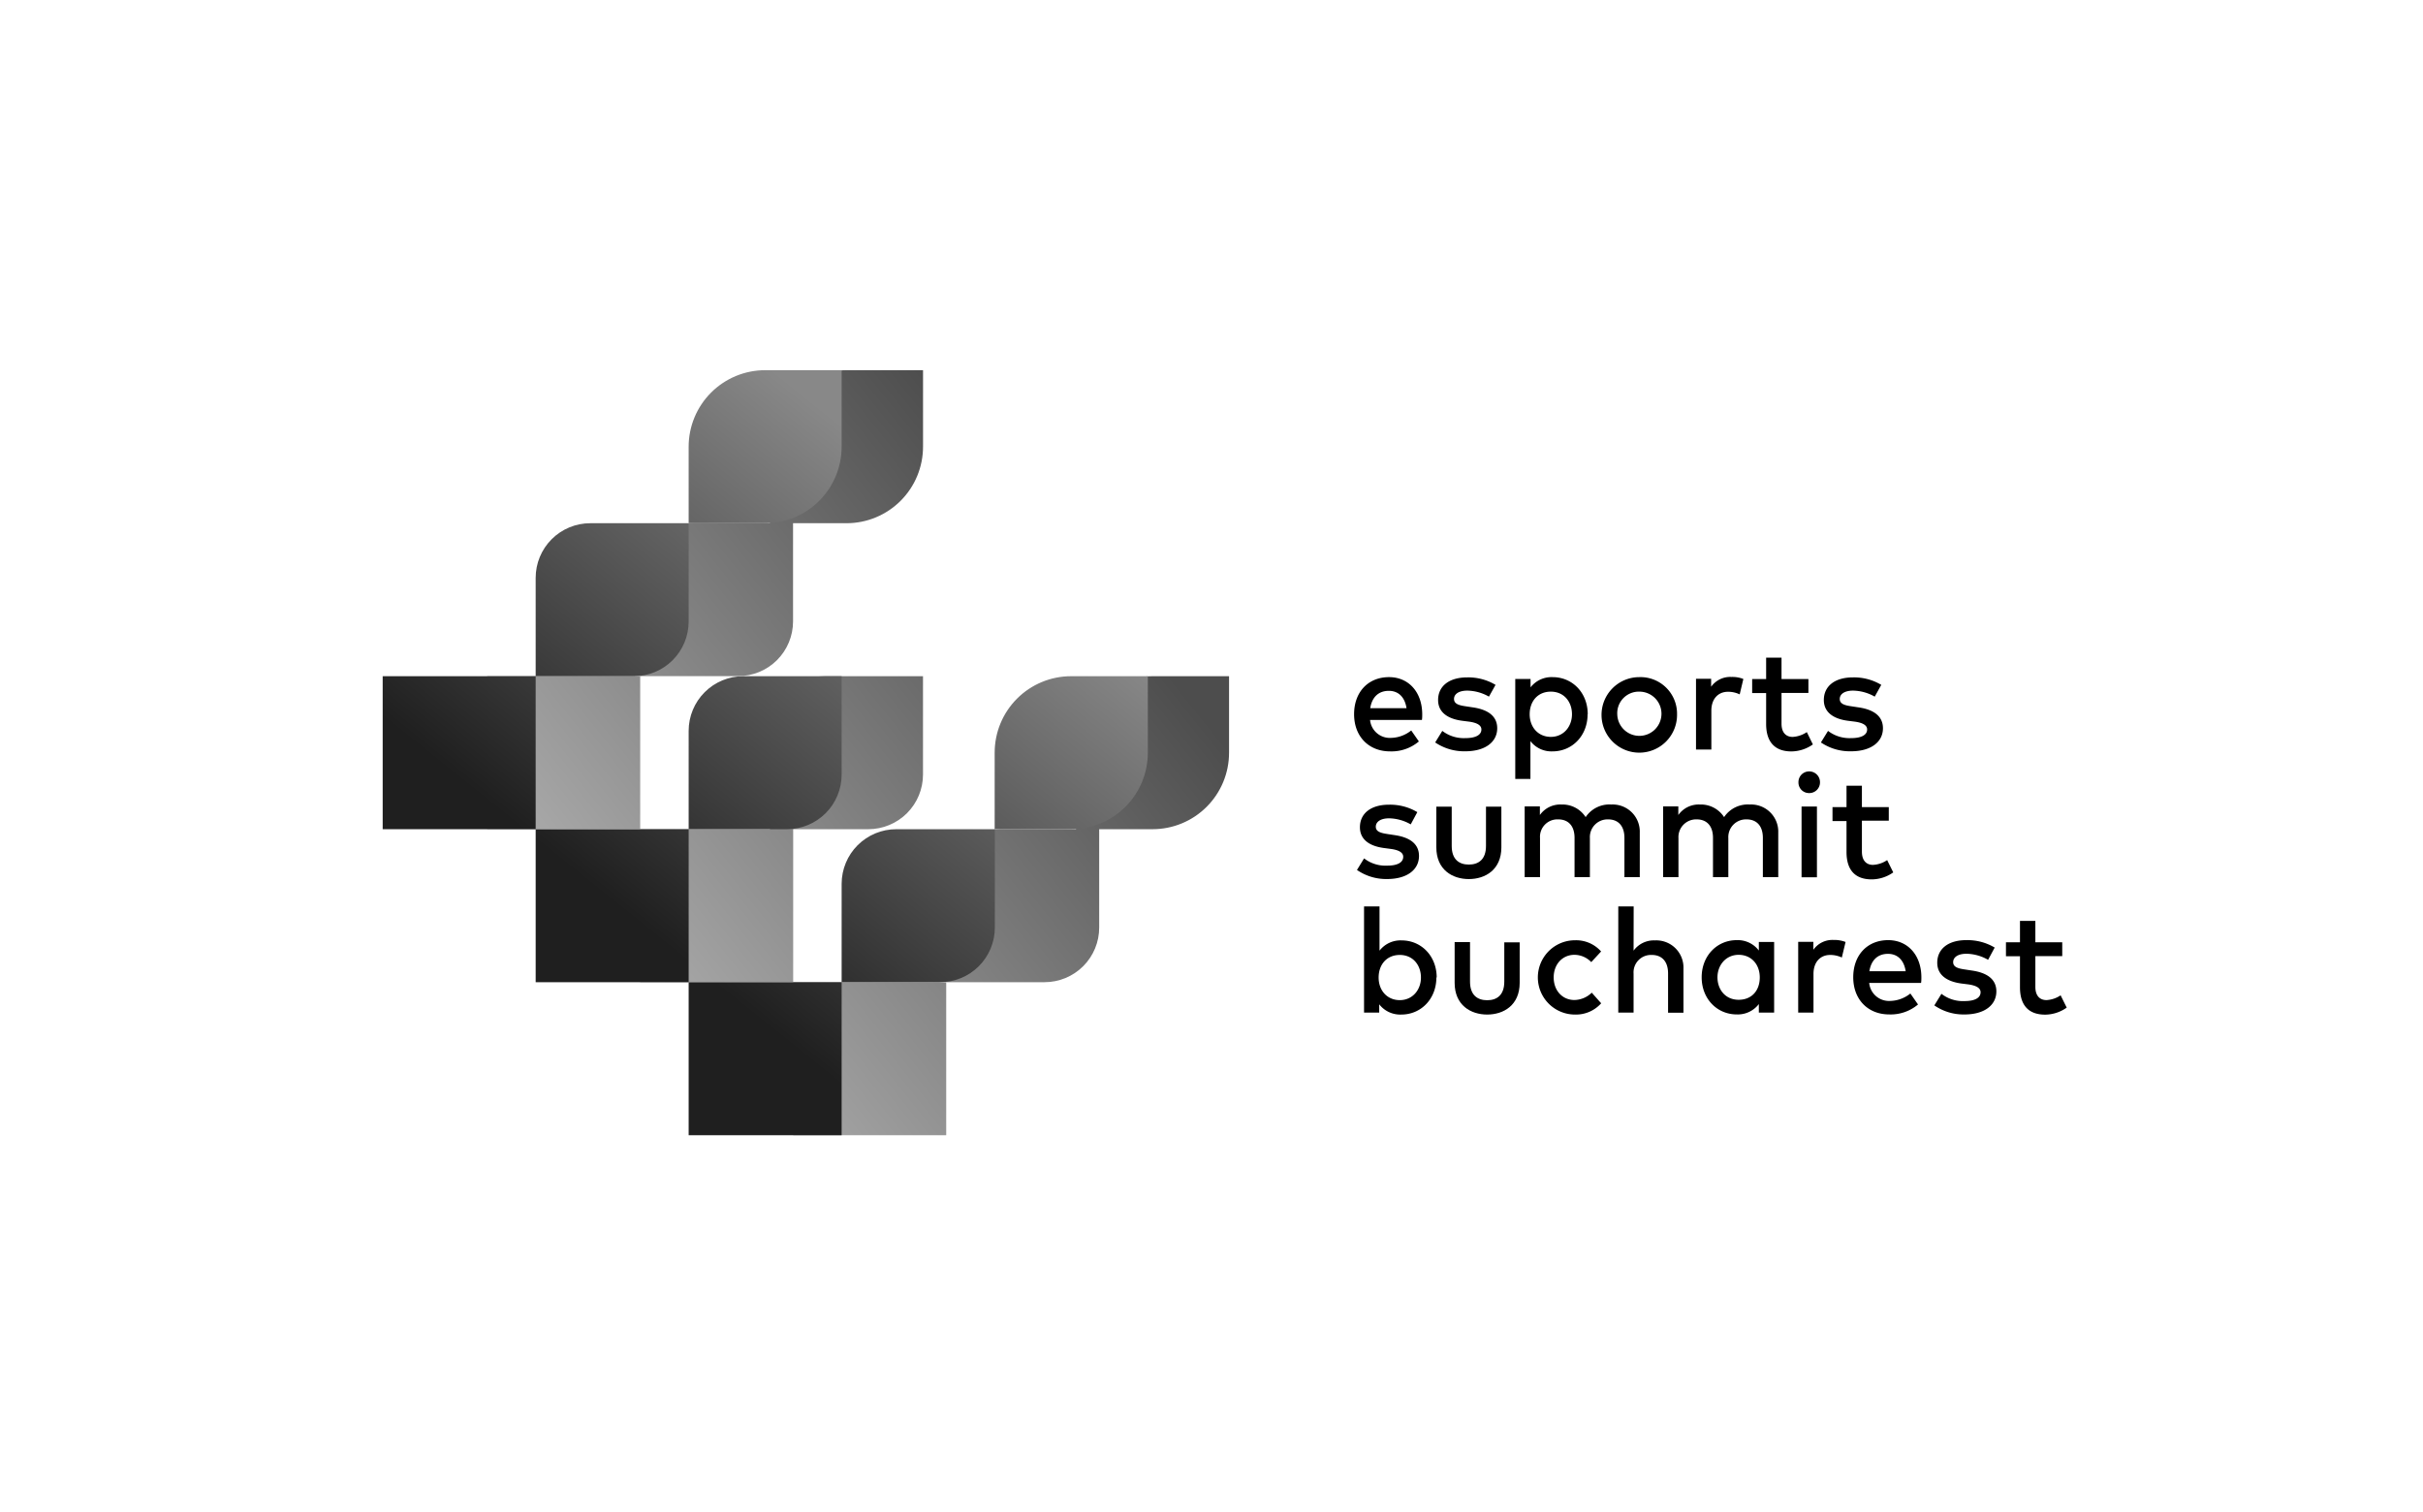
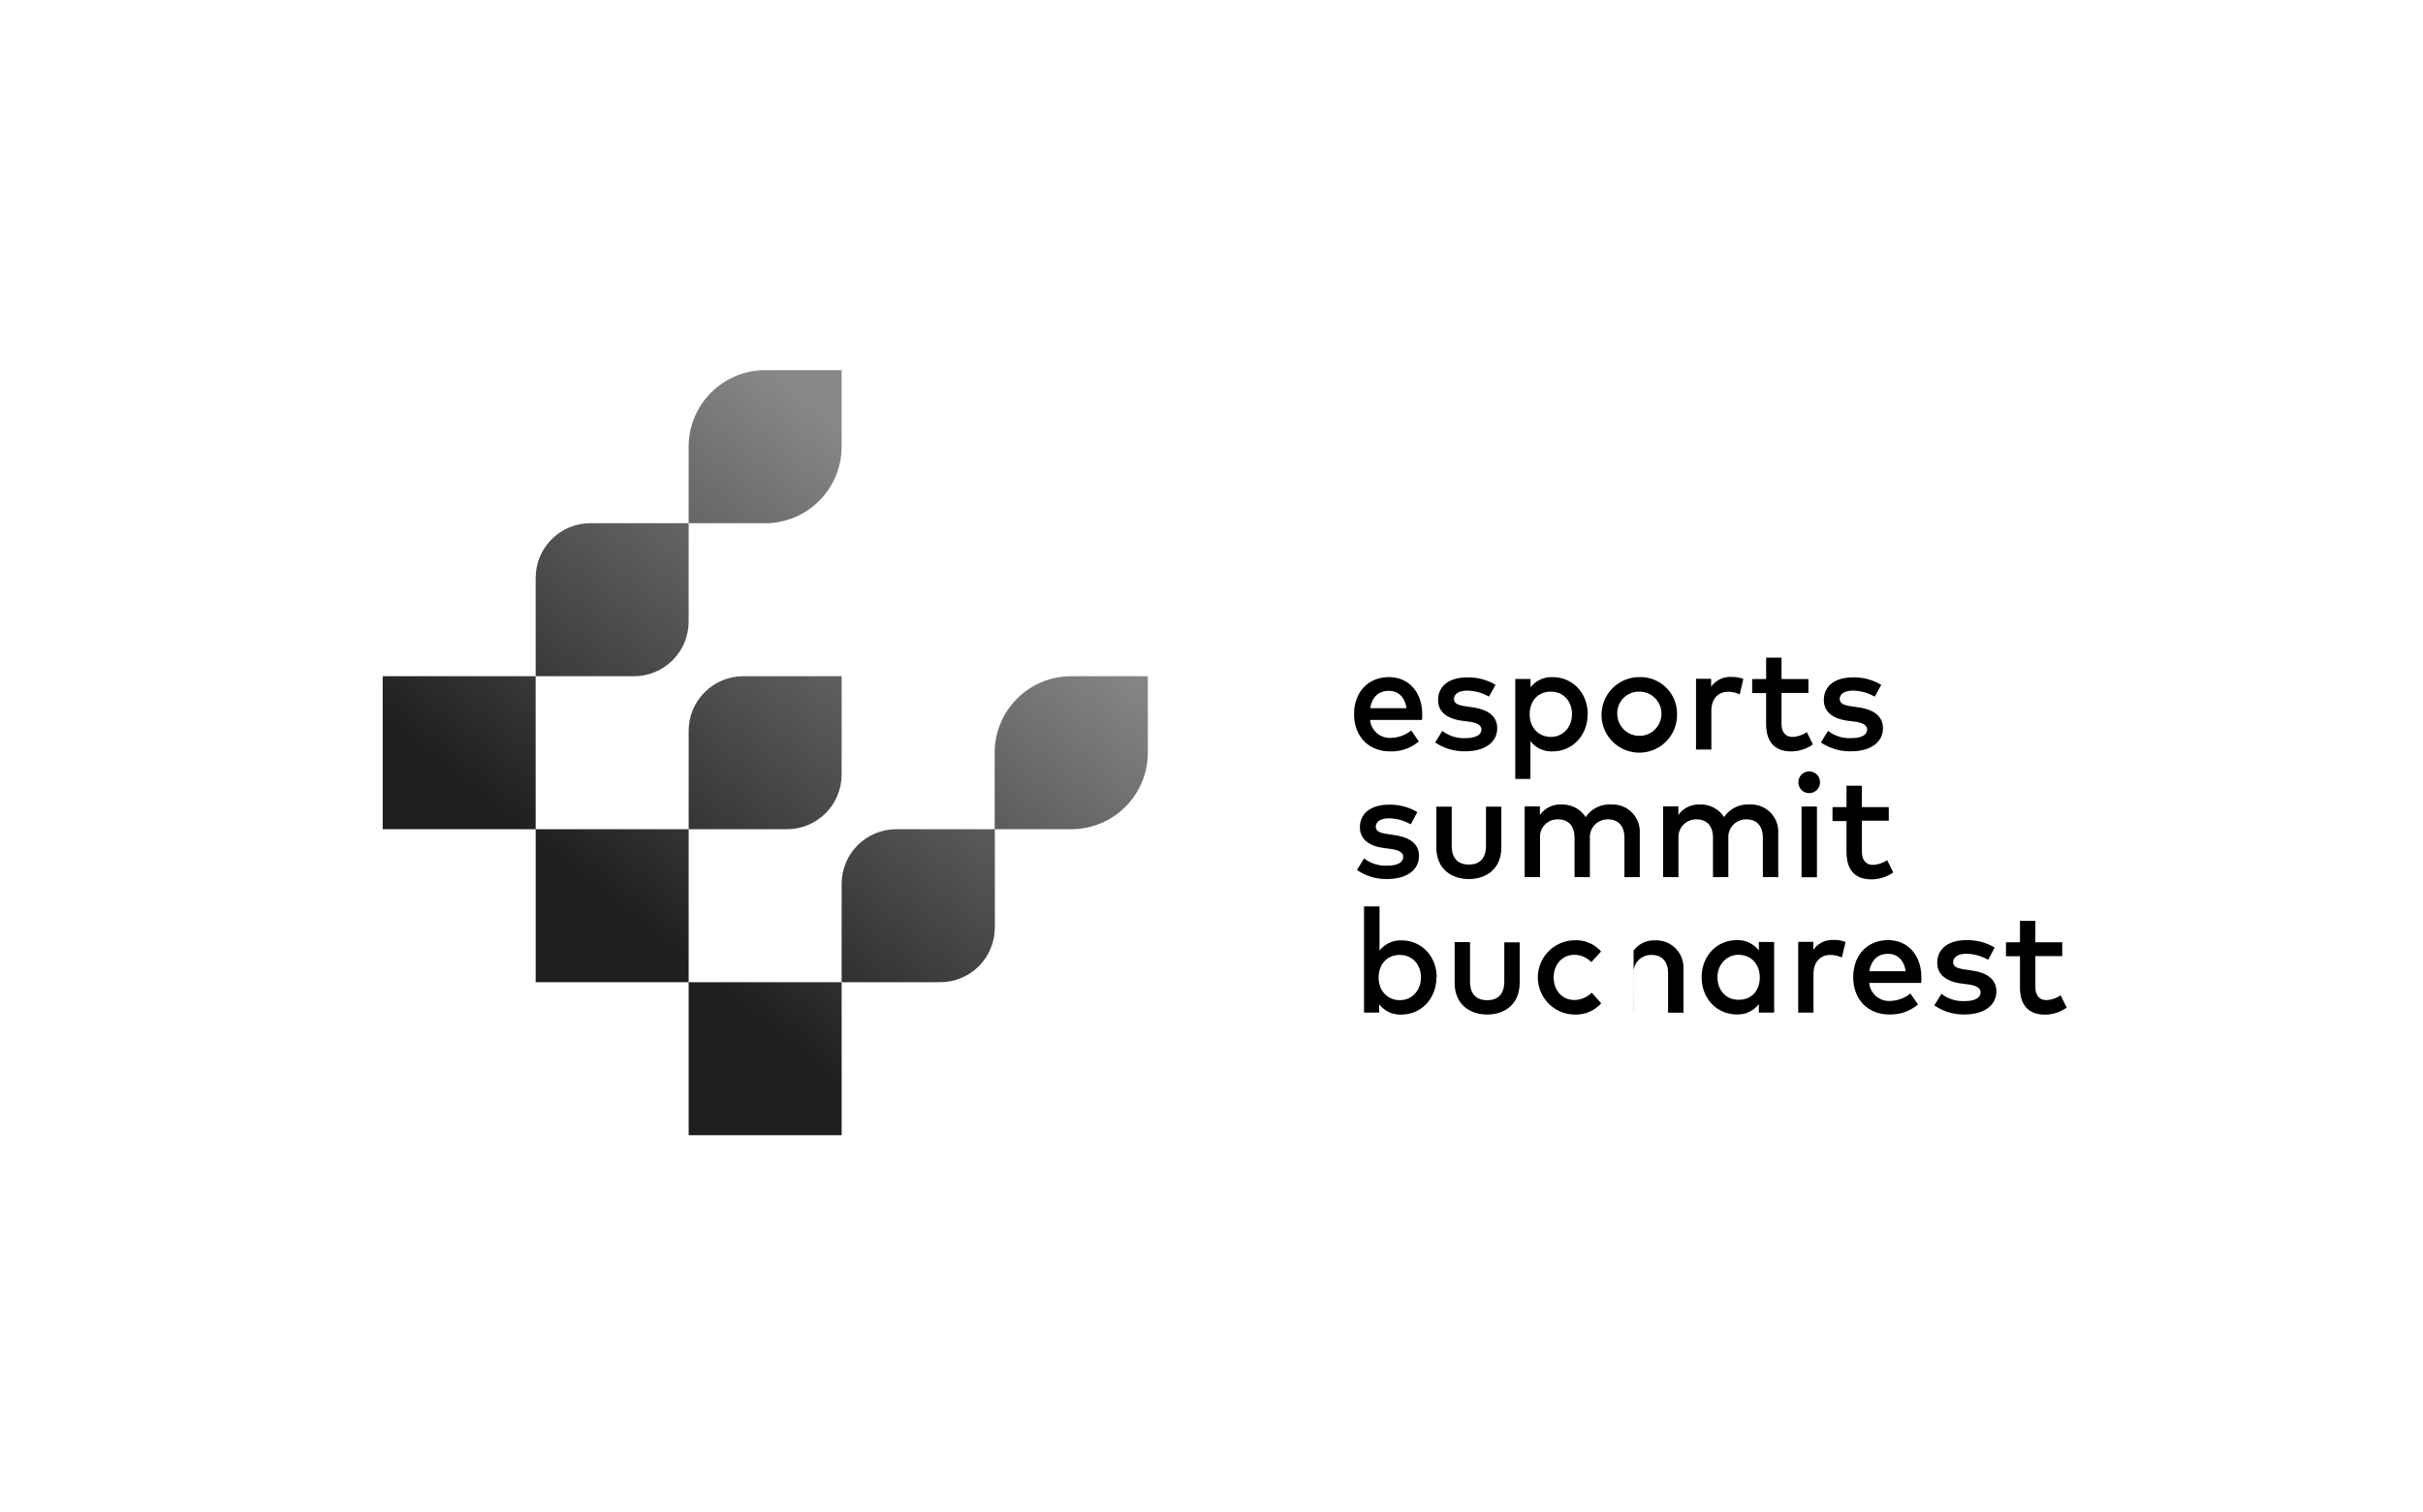
<svg xmlns="http://www.w3.org/2000/svg" id="a697b7aa-117f-44cf-ab94-cd76c0ad86d0" data-name="Layer 1" viewBox="0 0 548 342">
  <defs>
    <clipPath id="e9322869-d37e-4287-a635-fb879baf3b7d">
-       <path d="M186.51,152.93a12.36,12.36,0,0,0-12.36,12.36v22.24H144.78v34.6h34.61v-34.6h17a12.36,12.36,0,0,0,12.36-12.36V152.93Zm74.15,0a17.3,17.3,0,0,0-17.3,17.3v17.3h-17A12.36,12.36,0,0,0,214,199.89v22.24h-34.6v34.61H214V222.13h22.24a12.35,12.35,0,0,0,12.36-12.35V187.53h12.07a17.29,17.29,0,0,0,17.3-17.3v-17.3Zm-69.2-69.21A17.31,17.31,0,0,0,174.15,101v17.31h-17a12.36,12.36,0,0,0-12.36,12.35v22.25h-34.6v34.6h34.6v-34.6H167a12.37,12.37,0,0,0,12.36-12.36V118.33h12.07A17.31,17.31,0,0,0,208.76,101V83.72Z" fill="none" />
-     </clipPath>
+       </clipPath>
    <linearGradient id="b1836d2f-7b05-46bd-8f0c-bc79fc73a1a4" x1="159.51" y1="274.36" x2="160.38" y2="274.36" gradientTransform="translate(25794.47 44089.87) rotate(-180) scale(160.08)" gradientUnits="userSpaceOnUse">
      <stop offset="0" stop-color="#4d4d4d" />
      <stop offset="1" stop-color="#ababab" />
    </linearGradient>
    <clipPath id="bdba0c2d-8ce6-4d8c-8d89-4d30a744d983">
      <path d="M168.11,152.93a12.36,12.36,0,0,0-12.36,12.36v22.24h-34.6v34.6h34.6v-34.6H178a12.35,12.35,0,0,0,12.35-12.36V152.93Zm74.15,0a17.29,17.29,0,0,0-17.3,17.3v17.3H202.71a12.36,12.36,0,0,0-12.36,12.36v22.24h-34.6v34.61h34.6V222.13H212.6A12.36,12.36,0,0,0,225,209.78V187.53h17.3a17.3,17.3,0,0,0,17.3-17.3v-17.3ZM173.05,83.72a17.31,17.31,0,0,0-17.3,17.3v17.31H133.51a12.35,12.35,0,0,0-12.36,12.35v22.25H86.55v34.6h34.6v-34.6h22.24a12.36,12.36,0,0,0,12.36-12.36V118.33h17.3A17.3,17.3,0,0,0,190.35,101V83.72Z" fill="none" />
    </clipPath>
    <linearGradient id="aff2c70e-0c26-448a-8477-d14100d5cddb" x1="159.44" y1="274.47" x2="160.31" y2="274.47" gradientTransform="matrix(-147.11, 0, 0, -147.11, 23696.46, 40546.68)" gradientUnits="userSpaceOnUse">
      <stop offset="0" stop-color="#888" />
      <stop offset="0.91" stop-color="#1f1f1f" />
      <stop offset="1" stop-color="#1f1f1f" />
    </linearGradient>
  </defs>
  <g clip-path="url(#e9322869-d37e-4287-a635-fb879baf3b7d)">
    <rect x="74.52" y="50.27" width="239.1" height="239.91" transform="translate(-63.81 158.54) rotate(-38.66)" fill="url(#b1836d2f-7b05-46bd-8f0c-bc79fc73a1a4)" />
  </g>
  <path d="M321.66,161.52c0,.45,0,.9-.07,1.3H309.86a4.49,4.49,0,0,0,4.72,4.06,7.56,7.56,0,0,0,4.59-1.68l1.73,2.48a9.57,9.57,0,0,1-6.53,2.25c-4.76,0-8.12-3.33-8.12-8.4s3.23-8.39,7.9-8.39c4.44,0,7.49,3.39,7.51,8.38m-11.78-1.35h8.23c-.38-2.49-1.82-3.93-4-3.93-2.47,0-3.85,1.59-4.21,3.93" />
  <path d="M336.75,157.55a10.18,10.18,0,0,0-4.9-1.36c-1.89,0-3,.76-3,1.89s1.16,1.44,2.61,1.65l1.65.25c3.46.5,5.51,2,5.51,4.72,0,3.06-2.65,5.21-7.22,5.21a11.66,11.66,0,0,1-6.81-2l1.61-2.61a8,8,0,0,0,5.23,1.63c2.37,0,3.61-.75,3.61-1.95,0-.9-.86-1.5-2.75-1.77l-1.65-.21c-3.52-.48-5.39-2.12-5.39-4.68,0-3.17,2.52-5.12,6.56-5.12a12,12,0,0,1,6.43,1.69Z" />
  <path d="M359.06,161.53c0,4.88-3.49,8.4-7.93,8.4a6,6,0,0,1-5-2.32v8.56H342.7V153.55h3.46v1.9a6,6,0,0,1,5-2.31c4.44,0,7.93,3.51,7.93,8.39m-13.13,0c0,2.92,1.92,5.12,4.79,5.12s4.78-2.32,4.78-5.12-1.8-5.11-4.78-5.11-4.79,2.2-4.79,5.11" />
  <path d="M379.29,161.53a8.54,8.54,0,1,1-8.55-8.39,8.27,8.27,0,0,1,8.55,8.39m-13.52,0a5,5,0,1,0,5-5.11,4.88,4.88,0,0,0-5,5.11" />
  <path d="M394.28,153.59l-.82,3.45a6.07,6.07,0,0,0-2.64-.59c-2.2,0-3.77,1.57-3.77,4.28v8.78h-3.47v-16H387v1.8a5.31,5.31,0,0,1,4.61-2.21,6.77,6.77,0,0,1,2.66.45" />
  <path d="M409,156.72h-6.08v6.94c0,2.15,1.13,3,2.52,3a6.36,6.36,0,0,0,3.2-1.09l1.37,2.79a8.56,8.56,0,0,1-4.87,1.58c-3.59,0-5.7-2-5.7-6.2v-7h-3.16v-3.17h3.16v-4.83h3.48v4.83H409Z" />
  <path d="M424,157.55a10.22,10.22,0,0,0-4.91-1.36c-1.88,0-3,.76-3,1.89s1.15,1.44,2.61,1.65l1.64.25c3.46.5,5.52,2,5.52,4.72,0,3.06-2.65,5.21-7.22,5.21a11.66,11.66,0,0,1-6.81-2l1.61-2.61a8,8,0,0,0,5.23,1.63c2.37,0,3.61-.75,3.61-1.95,0-.9-.86-1.5-2.75-1.77l-1.66-.21c-3.51-.48-5.38-2.12-5.38-4.68,0-3.17,2.52-5.12,6.56-5.12a12,12,0,0,1,6.43,1.69Z" />
  <path d="M319.06,186.44a10.17,10.17,0,0,0-4.9-1.37c-1.89,0-3,.77-3,1.9s1.16,1.43,2.62,1.65l1.64.25c3.46.5,5.51,2,5.51,4.71,0,3.07-2.65,5.22-7.22,5.22a11.66,11.66,0,0,1-6.81-2.05l1.61-2.62a7.9,7.9,0,0,0,5.24,1.64c2.37,0,3.61-.75,3.61-2,0-.9-.86-1.5-2.75-1.77l-1.66-.22c-3.51-.48-5.38-2.11-5.38-4.68,0-3.16,2.51-5.11,6.56-5.11a12,12,0,0,1,6.42,1.68Z" />
  <path d="M339.56,191.63c0,5.08-3.65,7.18-7.36,7.18s-7.35-2.1-7.35-7.18v-9.19h3.48v8.88c0,3.08,1.7,4.21,3.87,4.21s3.88-1.13,3.88-4.21v-8.88h3.48Z" />
  <path d="M370.86,188.37v10h-3.47v-8.88c0-2.68-1.38-4.18-3.7-4.18a4,4,0,0,0-4.11,4.21v8.85h-3.47v-8.88c0-2.68-1.38-4.18-3.7-4.18a3.94,3.94,0,0,0-4.11,4.21v8.85h-3.47v-16h3.44v1.95a5.64,5.64,0,0,1,4.87-2.37,6.24,6.24,0,0,1,5.48,2.85,6.45,6.45,0,0,1,5.8-2.85,6.13,6.13,0,0,1,6.44,6.35" />
  <path d="M402.18,188.37v10H398.7v-8.88c0-2.68-1.38-4.18-3.7-4.18a4,4,0,0,0-4.11,4.21v8.85h-3.47v-8.88c0-2.68-1.38-4.18-3.7-4.18a4,4,0,0,0-4.11,4.21v8.85h-3.47v-16h3.44v1.95a5.64,5.64,0,0,1,4.87-2.37,6.24,6.24,0,0,1,5.48,2.85,6.45,6.45,0,0,1,5.8-2.85,6.14,6.14,0,0,1,6.45,6.35" />
  <path d="M411.62,176.93a2.41,2.41,0,0,1-2.45,2.43,2.38,2.38,0,0,1-2.42-2.43,2.41,2.41,0,0,1,2.42-2.47,2.43,2.43,0,0,1,2.45,2.47m-.69,21.47h-3.48v-16h3.48Z" />
  <path d="M427.18,185.6H421.1v7c0,2.15,1.12,3,2.51,3a6.31,6.31,0,0,0,3.2-1.08l1.38,2.78a8.54,8.54,0,0,1-4.87,1.58c-3.6,0-5.7-1.95-5.7-6.19v-7h-3.17v-3.16h3.17v-4.83h3.48v4.83h6.08Z" />
  <path d="M324.86,221.05c0,4.88-3.49,8.4-7.93,8.4a6,6,0,0,1-5-2.32V229H308.5V205H312V215a6,6,0,0,1,5-2.32c4.44,0,7.93,3.52,7.93,8.4m-13.13,0c0,2.92,1.92,5.11,4.79,5.11s4.78-2.31,4.78-5.11-1.8-5.11-4.78-5.11-4.79,2.2-4.79,5.11" />
  <path d="M343.7,222.27c0,5.08-3.65,7.18-7.35,7.18s-7.36-2.1-7.36-7.18v-9.2h3.48V222c0,3.08,1.71,4.21,3.88,4.21s3.87-1.13,3.87-4.21v-8.88h3.48Z" />
  <path d="M362.1,215.2l-2.21,2.39a5.31,5.31,0,0,0-3.81-1.65c-2.67,0-4.69,2.1-4.69,5.11s2,5.11,4.69,5.11A5.75,5.75,0,0,0,360,224.5l2.13,2.4a7.62,7.62,0,0,1-5.92,2.55,8.4,8.4,0,0,1,0-16.8,7.56,7.56,0,0,1,5.92,2.55" />
-   <path d="M369.46,215a5.67,5.67,0,0,1,4.84-2.32,6.14,6.14,0,0,1,6.44,6.35v10h-3.48v-8.88c0-2.68-1.37-4.18-3.69-4.18a3.94,3.94,0,0,0-4.11,4.21V229H366V205h3.48Z" />
+   <path d="M369.46,215a5.67,5.67,0,0,1,4.84-2.32,6.14,6.14,0,0,1,6.44,6.35v10h-3.48v-8.88c0-2.68-1.37-4.18-3.69-4.18a3.94,3.94,0,0,0-4.11,4.21V229H366h3.48Z" />
  <path d="M401.25,229h-3.46v-1.92a6,6,0,0,1-5,2.34c-4.44,0-7.93-3.52-7.93-8.4s3.49-8.4,7.93-8.4a6,6,0,0,1,5,2.35v-1.93h3.46Zm-12.82-8c0,2.8,1.8,5.11,4.79,5.11S398,224,398,221.05s-1.92-5.11-4.78-5.11-4.79,2.31-4.79,5.11" />
  <path d="M417.39,213.1l-.83,3.45a6.21,6.21,0,0,0-2.64-.58c-2.2,0-3.77,1.57-3.77,4.28V229h-3.46v-16h3.43v1.8a5.27,5.27,0,0,1,4.6-2.22,7,7,0,0,1,2.67.45" />
  <path d="M434.55,221c0,.45,0,.9-.07,1.3H422.75a4.5,4.5,0,0,0,4.73,4.07,7.57,7.57,0,0,0,4.58-1.68l1.73,2.48a9.57,9.57,0,0,1-6.53,2.25c-4.75,0-8.12-3.33-8.12-8.4s3.23-8.4,7.9-8.4c4.44,0,7.49,3.4,7.51,8.38m-11.78-1.35H431c-.38-2.48-1.82-3.93-4-3.93-2.47,0-3.84,1.6-4.21,3.93" />
  <path d="M449.64,217.07a10.17,10.17,0,0,0-4.9-1.37c-1.89,0-3,.77-3,1.9s1.16,1.44,2.62,1.65l1.64.25c3.46.5,5.51,2,5.51,4.71,0,3.07-2.65,5.22-7.22,5.22a11.66,11.66,0,0,1-6.81-2.05l1.61-2.62a7.89,7.89,0,0,0,5.23,1.64c2.37,0,3.62-.75,3.62-2,0-.9-.87-1.5-2.76-1.77l-1.65-.21c-3.51-.49-5.39-2.12-5.39-4.68,0-3.17,2.52-5.12,6.56-5.12a12.06,12.06,0,0,1,6.43,1.68Z" />
  <path d="M466.41,216.24h-6.08v6.94c0,2.15,1.12,3,2.51,3a6.31,6.31,0,0,0,3.2-1.08l1.38,2.78a8.55,8.55,0,0,1-4.87,1.59c-3.6,0-5.7-1.95-5.7-6.2v-7h-3.17v-3.17h3.17v-4.83h3.48v4.83h6.08Z" />
  <g clip-path="url(#bdba0c2d-8ce6-4d8c-8d89-4d30a744d983)">
    <rect x="51.51" y="48.69" width="243.08" height="243.08" transform="translate(-67.87 199.89) rotate(-51.55)" fill="url(#aff2c70e-0c26-448a-8477-d14100d5cddb)" />
  </g>
</svg>